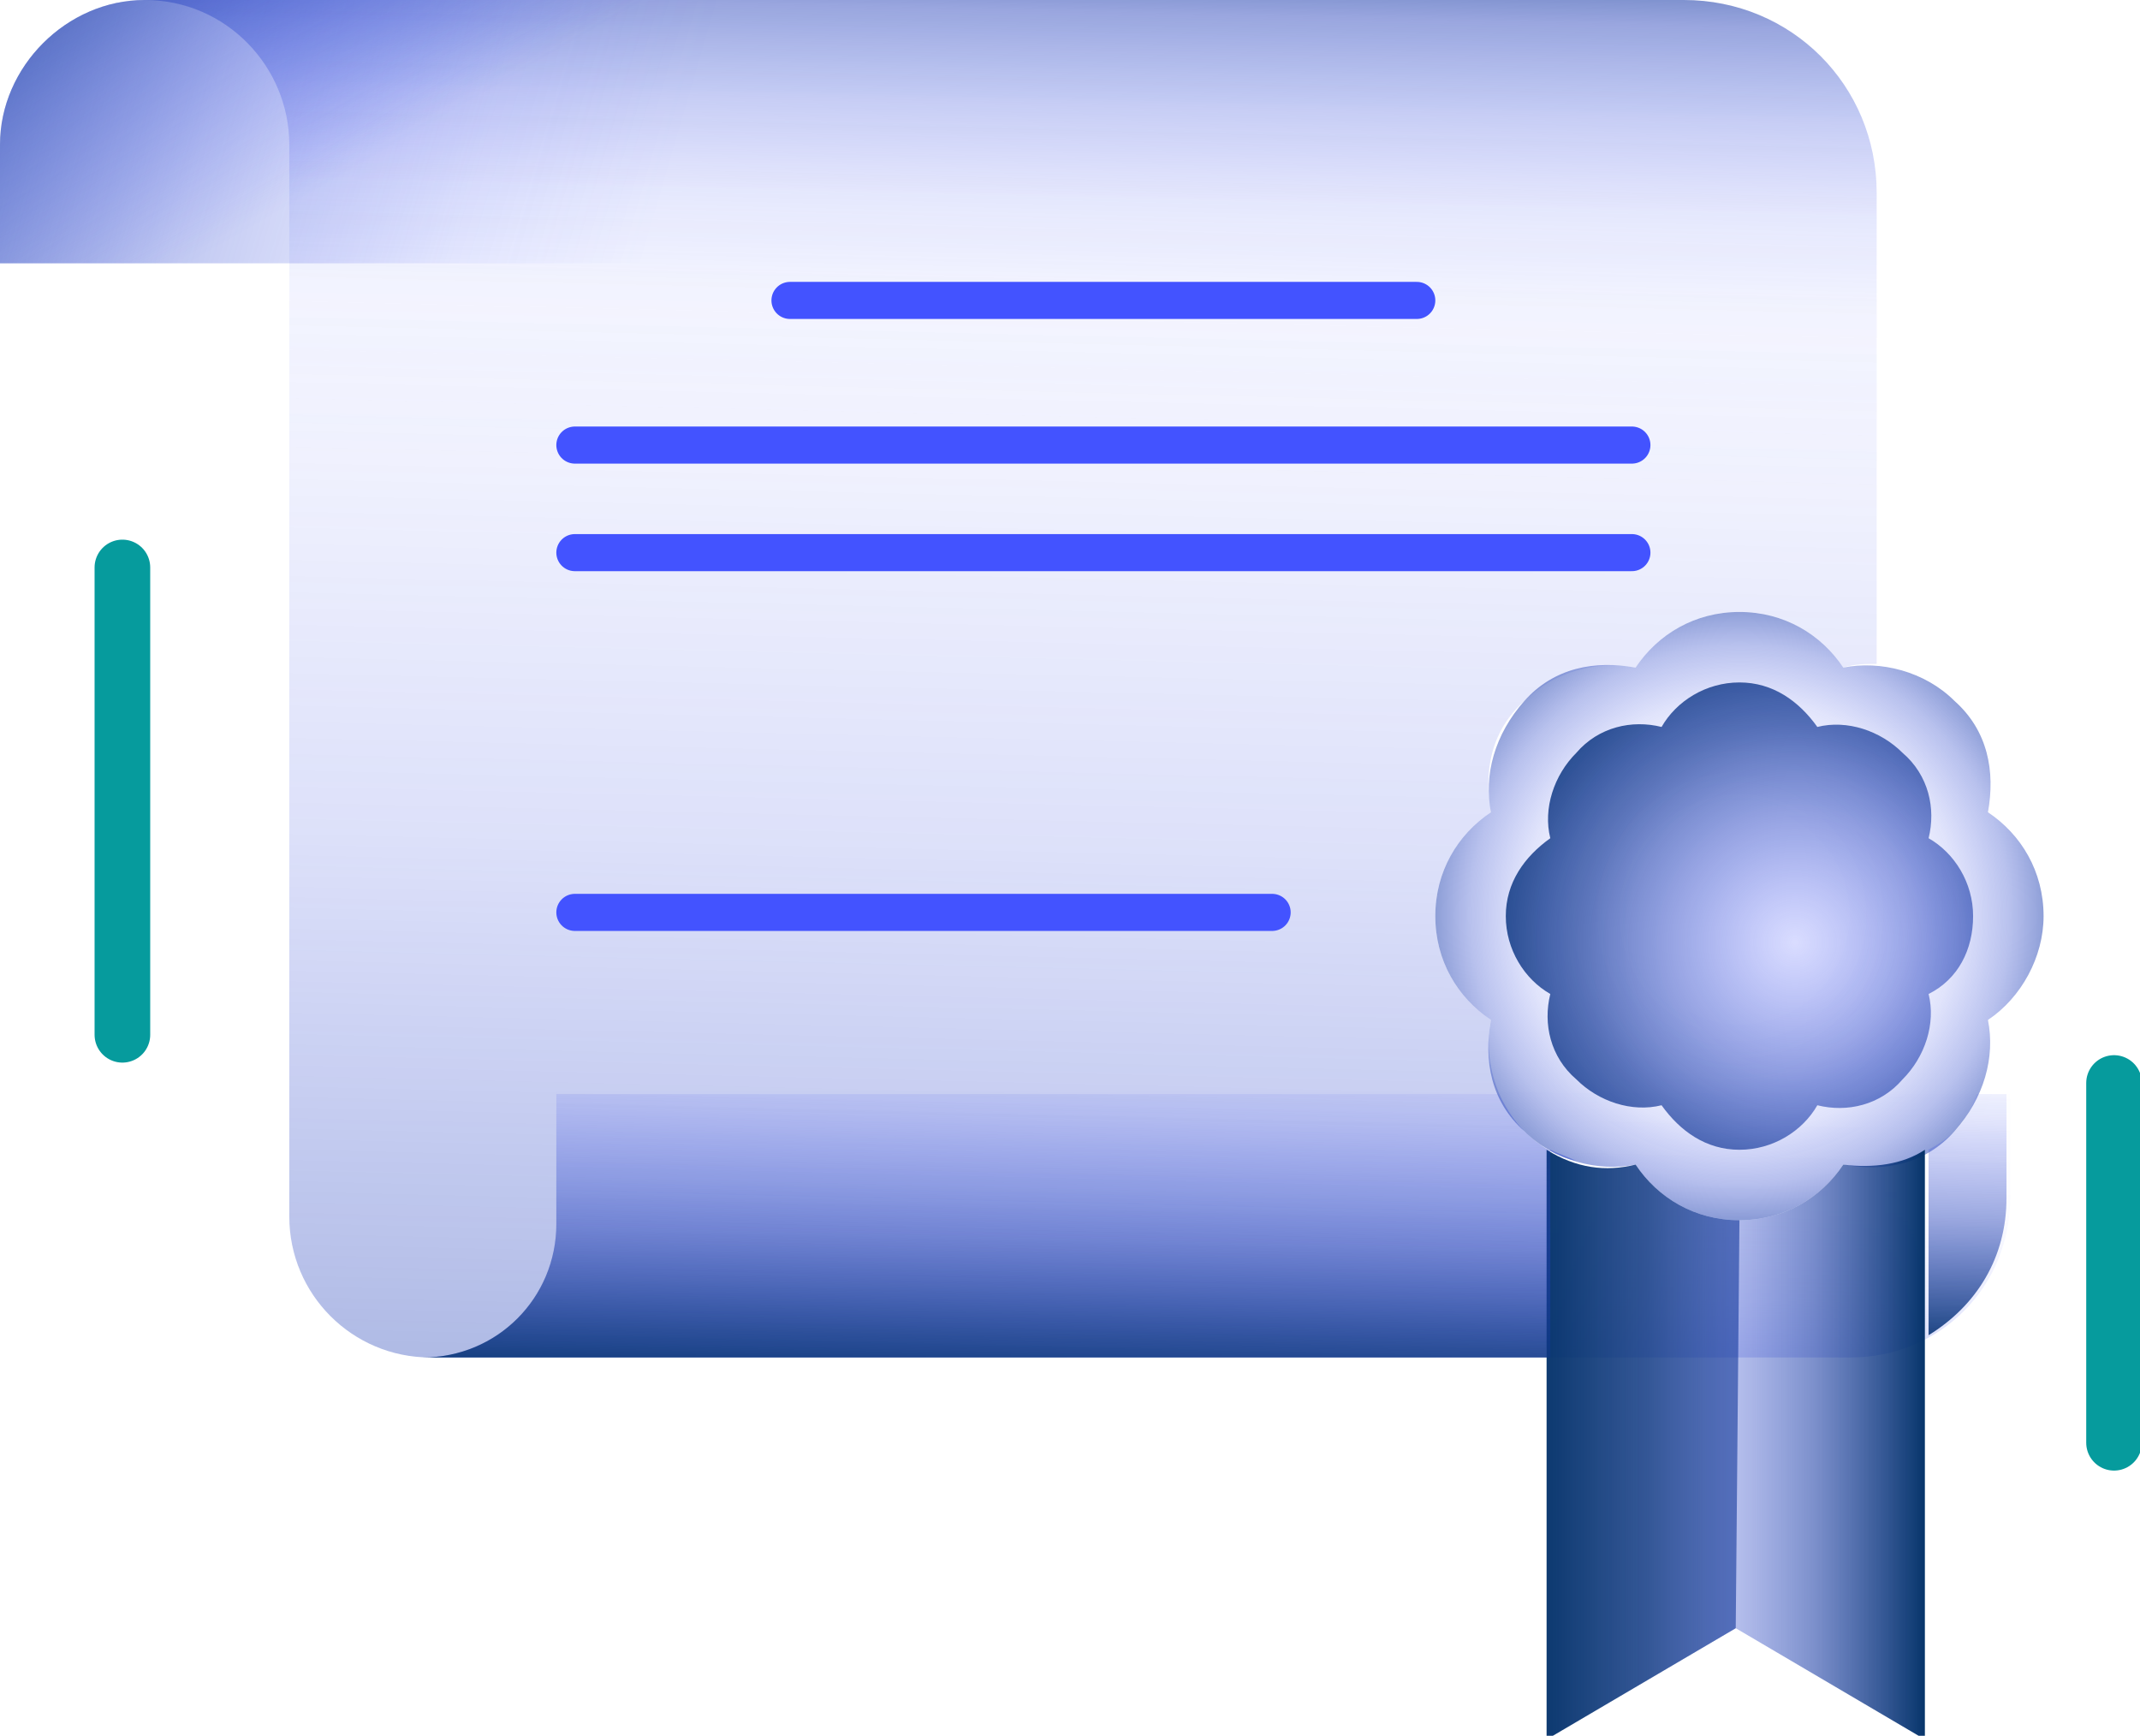
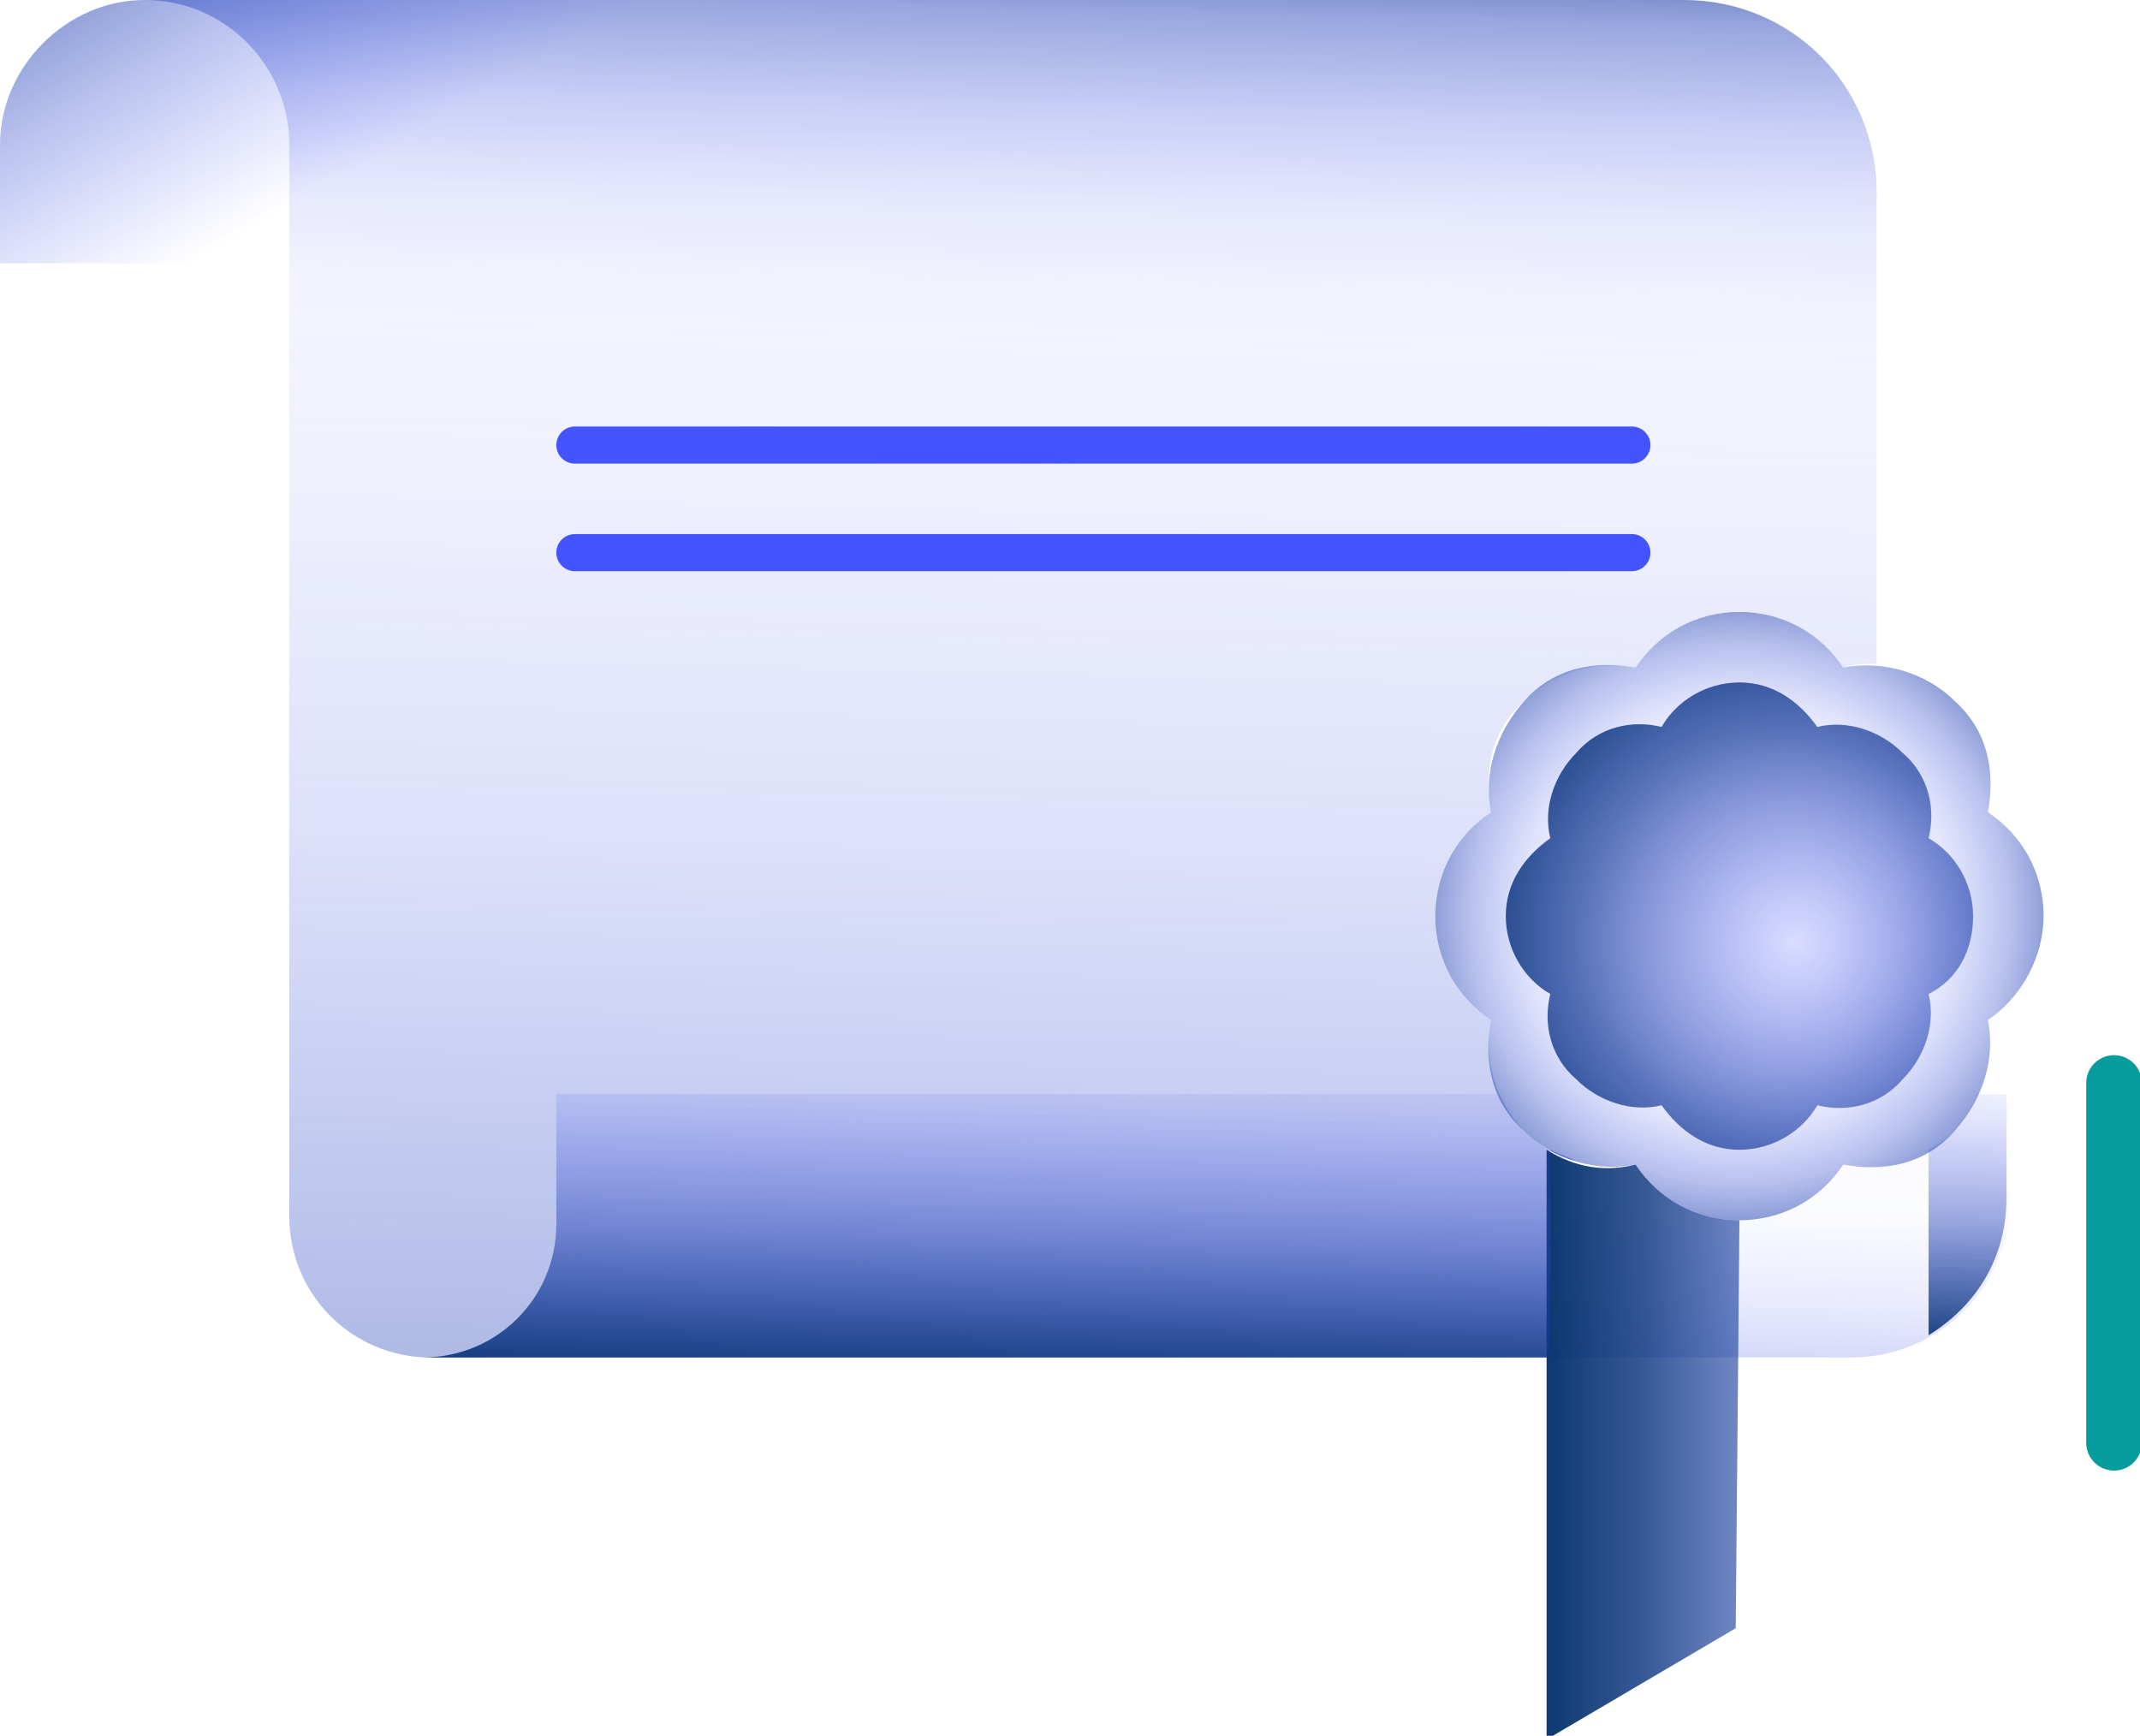
<svg xmlns="http://www.w3.org/2000/svg" version="1.1" id="Layer_2_00000082359376773894350650000008411284842835756214_" x="0px" y="0px" viewBox="0 0 57.7 46.8" style="enable-background:new 0 0 57.7 46.8;" xml:space="preserve">
  <style type="text/css">
	.st0{fill:url(#SVGID_1_);}
	.st1{fill:url(#SVGID_00000152965357595942784700000002999174545600578494_);}
	.st2{fill:url(#SVGID_00000110465808757232511040000005511398443018196121_);}
	.st3{fill:url(#SVGID_00000011751187175033964490000013108911274244729007_);}
	.st4{fill:url(#SVGID_00000035499603498824411680000014392172987700911746_);}
	.st5{fill:url(#SVGID_00000029014073874020303950000015734051544410949514_);}
	.st6{fill:none;stroke:#4353FF;stroke-linecap:round;stroke-miterlimit:10;}
	.st7{fill:url(#SVGID_00000065770704403938777250000009166178649331485327_);}
	.st8{fill:url(#SVGID_00000026147807059128284330000009921609289388071855_);}
	.st9{fill:url(#SVGID_00000013907869753712726050000009069904711250409348_);}
	.st10{fill:url(#SVGID_00000172436599588279196930000002590561606622077594_);}
	.st11{fill:url(#SVGID_00000065796713404970819080000018138383278376900774_);}
	.st12{fill:url(#SVGID_00000168106988958294943650000010047896350359231675_);}
	.st13{fill:none;stroke:#069B9D;stroke-width:1.5;stroke-linecap:round;stroke-miterlimit:10;}
</style>
  <g id="Layer_1-2">
    <g>
      <g>
        <g>
          <linearGradient id="SVGID_1_" gradientUnits="userSpaceOnUse" x1="3.74" y1="48" x2="3.74" y2="47.96" gradientTransform="matrix(1 0 0 -1 0 48)">
            <stop offset="3.000000e-02" style="stop-color:#003064" />
            <stop offset="6.000000e-02" style="stop-color:#12398E;stop-opacity:0.73" />
            <stop offset="9.000000e-02" style="stop-color:#2442B7;stop-opacity:0.46" />
            <stop offset="0.13" style="stop-color:#314AD7;stop-opacity:0.26" />
            <stop offset="0.17" style="stop-color:#3B4FED;stop-opacity:0.11" />
            <stop offset="0.21" style="stop-color:#4152FA;stop-opacity:3.000000e-02" />
            <stop offset="0.29" style="stop-color:#4353FF;stop-opacity:0" />
          </linearGradient>
          <path class="st0" d="M3.6,0c0.1,0,0.2,0,0.4,0L3.6,0L3.6,0z" />
          <linearGradient id="SVGID_00000073722516200442967190000013201864841995666579_" gradientUnits="userSpaceOnUse" x1="27.827" y1="53.38" x2="26.347" y2="-9.46" gradientTransform="matrix(1 0 0 -1 0 48)">
            <stop offset="3.000000e-02" style="stop-color:#003064" />
            <stop offset="6.000000e-02" style="stop-color:#12398E;stop-opacity:0.73" />
            <stop offset="9.000000e-02" style="stop-color:#2442B7;stop-opacity:0.46" />
            <stop offset="0.13" style="stop-color:#314AD7;stop-opacity:0.26" />
            <stop offset="0.17" style="stop-color:#3B4FED;stop-opacity:0.11" />
            <stop offset="0.21" style="stop-color:#4152FA;stop-opacity:3.000000e-02" />
            <stop offset="0.29" style="stop-color:#4353FF;stop-opacity:0" />
          </linearGradient>
          <path style="fill:url(#SVGID_00000073722516200442967190000013201864841995666579_);" d="M50.6,36.6h-39c-2.1,0-3.8-1.7-3.8-3.8      V3.9C7.8,1.8,6.1,0,3.9,0h41.5c2.9,0,5.2,2.3,5.2,5.2V36.6z" />
        </g>
        <linearGradient id="SVGID_00000137121317520345155980000011093870103137162113_" gradientUnits="userSpaceOnUse" x1="-9.31" y1="52.288" x2="34.569" y2="39.418" gradientTransform="matrix(1 0 0 -1 0 48)">
          <stop offset="0" style="stop-color:#003064" />
          <stop offset="0.16" style="stop-color:#173C99;stop-opacity:0.65" />
          <stop offset="0.36" style="stop-color:#2E48D0;stop-opacity:0.3" />
          <stop offset="0.52" style="stop-color:#3D50F2;stop-opacity:8.000000e-02" />
          <stop offset="0.63" style="stop-color:#4353FF;stop-opacity:0" />
        </linearGradient>
-         <path style="fill:url(#SVGID_00000137121317520345155980000011093870103137162113_);" d="M34.9,0h-31C1.8,0,0,1.8,0,3.9v3.2h34.9     V0z" />
        <linearGradient id="SVGID_00000127725233605852798530000009674965922779347892_" gradientUnits="userSpaceOnUse" x1="32.953" y1="20.15" x2="32.633" y2="6.46" gradientTransform="matrix(1 0 0 -1 0 48)">
          <stop offset="0" style="stop-color:#4353FF;stop-opacity:0" />
          <stop offset="0.32" style="stop-color:#4152FB;stop-opacity:2.000000e-02" />
          <stop offset="0.5" style="stop-color:#3B4FEE;stop-opacity:0.11" />
          <stop offset="0.65" style="stop-color:#324AD9;stop-opacity:0.24" />
          <stop offset="0.78" style="stop-color:#2543BA;stop-opacity:0.44" />
          <stop offset="0.89" style="stop-color:#143A93;stop-opacity:0.69" />
          <stop offset="1" style="stop-color:#003064" />
        </linearGradient>
        <path style="fill:url(#SVGID_00000127725233605852798530000009674965922779347892_);" d="M15,29.4V33c0,2-1.6,3.6-3.6,3.6h38.5     c2.4,0,4.3-1.9,4.3-4.3v-2.8L15,29.4L15,29.4z" />
        <linearGradient id="SVGID_00000105422178267295333940000009283334464948362624_" gradientUnits="userSpaceOnUse" x1="8.706" y1="59.598" x2="23.396" y2="34.168" gradientTransform="matrix(1 0 0 -1 0 48)">
          <stop offset="0" style="stop-color:#003064" />
          <stop offset="0.31" style="stop-color:#2C47CA;stop-opacity:0.34" />
          <stop offset="0.49" style="stop-color:#4353FF;stop-opacity:0" />
        </linearGradient>
        <path style="fill:url(#SVGID_00000105422178267295333940000009283334464948362624_);" d="M34.9,0h-31C1.8,0,0,1.8,0,3.9v3.2h34.9     V0z" />
        <linearGradient id="SVGID_00000131342804409210615130000001734116619882401434_" gradientUnits="userSpaceOnUse" x1="27.603" y1="53.38" x2="26.123" y2="-9.46" gradientTransform="matrix(1 0 0 -1 0 48)">
          <stop offset="0" style="stop-color:#4353FF;stop-opacity:0" />
          <stop offset="0.22" style="stop-color:#3F51F6;stop-opacity:4.000000e-02" />
          <stop offset="0.45" style="stop-color:#354BDE;stop-opacity:0.17" />
          <stop offset="0.68" style="stop-color:#2342B6;stop-opacity:0.37" />
          <stop offset="0.91" style="stop-color:#0B367F;stop-opacity:0.66" />
          <stop offset="1" style="stop-color:#003064;stop-opacity:0.8" />
        </linearGradient>
        <path style="fill:url(#SVGID_00000131342804409210615130000001734116619882401434_);" d="M41.8,31c0.2,0.1,0.5,0.2,0.7,0.3     c-0.5-0.1-1-0.4-1.4-0.8c-0.8-0.8-1.1-2-0.9-3c-0.9-0.6-1.5-1.6-1.5-2.8s0.6-2.2,1.5-2.8c-0.2-1.1,0-2.2,0.9-3     c0.8-0.8,2-1.1,3-0.9c0.6-0.9,1.6-1.5,2.8-1.5s2.2,0.6,2.8,1.5c0.3-0.1,0.6-0.1,0.9-0.1V5.2c0-2.9-2.3-5.2-5.2-5.2H3.9     c2.2,0,3.9,1.8,3.9,3.9v28.9c0,2.1,1.7,3.8,3.8,3.8h30.1" />
        <line class="st6" x1="15.5" y1="12" x2="44" y2="12" />
        <line class="st6" x1="15.5" y1="14.9" x2="44" y2="14.9" />
-         <line class="st6" x1="15.5" y1="24.6" x2="34.3" y2="24.6" />
-         <line class="st6" x1="21.3" y1="8.1" x2="38.2" y2="8.1" />
        <g>
          <radialGradient id="SVGID_00000113341963571036553930000017569245731797968264_" cx="46.92" cy="23.33" r="10.27" gradientTransform="matrix(1 0 0 -1 0 48)" gradientUnits="userSpaceOnUse">
            <stop offset="0.28" style="stop-color:#4353FF;stop-opacity:0" />
            <stop offset="0.43" style="stop-color:#4051F9;stop-opacity:4.000000e-02" />
            <stop offset="0.57" style="stop-color:#384DE7;stop-opacity:0.15" />
            <stop offset="0.71" style="stop-color:#2C47CA;stop-opacity:0.34" />
            <stop offset="0.85" style="stop-color:#1A3DA1;stop-opacity:0.6" />
            <stop offset="0.98" style="stop-color:#03326D;stop-opacity:0.94" />
            <stop offset="1" style="stop-color:#003064" />
          </radialGradient>
          <path style="fill:url(#SVGID_00000113341963571036553930000017569245731797968264_);" d="M55.1,24.7c0-1.2-0.6-2.2-1.5-2.8      c0.2-1.1,0-2.2-0.9-3c-0.8-0.8-2-1.1-3-0.9c-0.6-0.9-1.6-1.5-2.8-1.5s-2.2,0.6-2.8,1.5c-1.1-0.2-2.2,0-3,0.9s-1.1,2-0.9,3      c-0.9,0.6-1.5,1.6-1.5,2.8s0.6,2.2,1.5,2.8c-0.2,1.1,0,2.2,0.9,3c0.8,0.8,2,1.1,3,0.9c0.6,0.9,1.6,1.5,2.8,1.5s2.2-0.6,2.8-1.5      c1.1,0.2,2.2,0,3-0.9s1.1-2,0.9-3C54.5,26.9,55.1,25.8,55.1,24.7z" />
          <linearGradient id="SVGID_00000157283933015739065160000005656054086273741997_" gradientUnits="userSpaceOnUse" x1="41.78" y1="9.085" x2="52.06" y2="9.085" gradientTransform="matrix(1 0 0 -1 0 48)">
            <stop offset="0" style="stop-color:#4353FF;stop-opacity:0" />
            <stop offset="0.17" style="stop-color:#3E50F4;stop-opacity:7.000000e-02" />
            <stop offset="0.41" style="stop-color:#3149D6;stop-opacity:0.26" />
            <stop offset="0.69" style="stop-color:#1C3EA6;stop-opacity:0.57" />
            <stop offset="1" style="stop-color:#003064" />
          </linearGradient>
-           <path style="fill:url(#SVGID_00000157283933015739065160000005656054086273741997_);" d="M49.7,31.4c-0.6,0.9-1.6,1.5-2.8,1.5      s-2.2-0.6-2.8-1.5c-0.8,0.2-1.6,0.1-2.4-0.4v15.9l5.1-3l5.1,3V31C51.3,31.4,50.5,31.5,49.7,31.4z" />
          <radialGradient id="SVGID_00000095327543130705450530000007608546039578507912_" cx="48.4" cy="22.59" r="10.06" gradientTransform="matrix(1 0 0 -1 0 48)" gradientUnits="userSpaceOnUse">
            <stop offset="0" style="stop-color:#4353FF;stop-opacity:0.2" />
            <stop offset="0.57" style="stop-color:#183C9D;stop-opacity:0.7" />
            <stop offset="1" style="stop-color:#003064" />
          </radialGradient>
          <path style="fill:url(#SVGID_00000095327543130705450530000007608546039578507912_);" d="M53.2,24.7c0-0.9-0.5-1.7-1.2-2.1      c0.2-0.8,0-1.7-0.7-2.3c-0.6-0.6-1.5-0.9-2.3-0.7c-0.5-0.7-1.2-1.2-2.1-1.2s-1.7,0.5-2.1,1.2c-0.8-0.2-1.7,0-2.3,0.7      c-0.6,0.6-0.9,1.5-0.7,2.3c-0.7,0.5-1.2,1.2-1.2,2.1s0.5,1.7,1.2,2.1c-0.2,0.8,0,1.7,0.7,2.3c0.6,0.6,1.5,0.9,2.3,0.7      c0.5,0.7,1.2,1.2,2.1,1.2s1.7-0.5,2.1-1.2c0.8,0.2,1.7,0,2.3-0.7c0.6-0.6,0.9-1.5,0.7-2.3C52.8,26.4,53.2,25.6,53.2,24.7z" />
          <linearGradient id="SVGID_00000005238492396077162610000010719141676771900046_" gradientUnits="userSpaceOnUse" x1="36.52" y1="9.085" x2="51.91" y2="9.085" gradientTransform="matrix(1 0 0 -1 0 48)">
            <stop offset="0.2" style="stop-color:#003064" />
            <stop offset="0.35" style="stop-color:#03316B;stop-opacity:0.95" />
            <stop offset="0.51" style="stop-color:#0C367F;stop-opacity:0.82" />
            <stop offset="0.69" style="stop-color:#1A3EA2;stop-opacity:0.6" />
            <stop offset="0.86" style="stop-color:#2F48D2;stop-opacity:0.29" />
            <stop offset="1" style="stop-color:#4353FF;stop-opacity:0" />
          </linearGradient>
          <path style="fill:url(#SVGID_00000005238492396077162610000010719141676771900046_);" d="M46.9,32.9c-1.2,0-2.2-0.6-2.8-1.5      c-0.8,0.2-1.6,0.1-2.4-0.4v15.9l5.1-3" />
        </g>
        <g>
          <linearGradient id="SVGID_00000060007748095543978680000017548482869348324239_" gradientUnits="userSpaceOnUse" x1="27.073" y1="19.92" x2="26.763" y2="6.78" gradientTransform="matrix(1 0 0 -1 0 48)">
            <stop offset="0" style="stop-color:#4353FF;stop-opacity:0" />
            <stop offset="0.14" style="stop-color:#3A4EEB;stop-opacity:0.13" />
            <stop offset="0.4" style="stop-color:#2442B7;stop-opacity:0.46" />
            <stop offset="0.75" style="stop-color:#003064" />
            <stop offset="0.75" style="stop-color:#003064" />
          </linearGradient>
          <path style="fill:url(#SVGID_00000060007748095543978680000017548482869348324239_);" d="M41.8,31c0.2,0.1,0.5,0.2,0.7,0.3      c-0.5-0.1-1-0.4-1.4-0.8c-0.3-0.3-0.5-0.7-0.7-1H15V33c0,2-1.6,3.6-3.6,3.6h30.4L41.8,31L41.8,31z" />
          <linearGradient id="SVGID_00000170242357317132694650000008210632488369273218_" gradientUnits="userSpaceOnUse" x1="52.852" y1="19.47" x2="52.592" y2="8.43" gradientTransform="matrix(1 0 0 -1 0 48)">
            <stop offset="0" style="stop-color:#4353FF;stop-opacity:0" />
            <stop offset="0.14" style="stop-color:#3A4EEB;stop-opacity:0.13" />
            <stop offset="0.4" style="stop-color:#2442B7;stop-opacity:0.46" />
            <stop offset="0.75" style="stop-color:#003064" />
            <stop offset="0.75" style="stop-color:#003064" />
          </linearGradient>
          <path style="fill:url(#SVGID_00000170242357317132694650000008210632488369273218_);" d="M52.7,30.5c-0.4,0.4-0.9,0.6-1.4,0.8      c0.2-0.1,0.5-0.2,0.7-0.3v5c1.3-0.8,2.1-2.1,2.1-3.7v-2.8h-0.8C53.2,29.8,53,30.2,52.7,30.5z" />
        </g>
      </g>
-       <line class="st13" x1="3.3" y1="15.3" x2="3.3" y2="27.9" />
      <line class="st13" x1="57" y1="29.2" x2="57" y2="38.9" />
    </g>
  </g>
</svg>